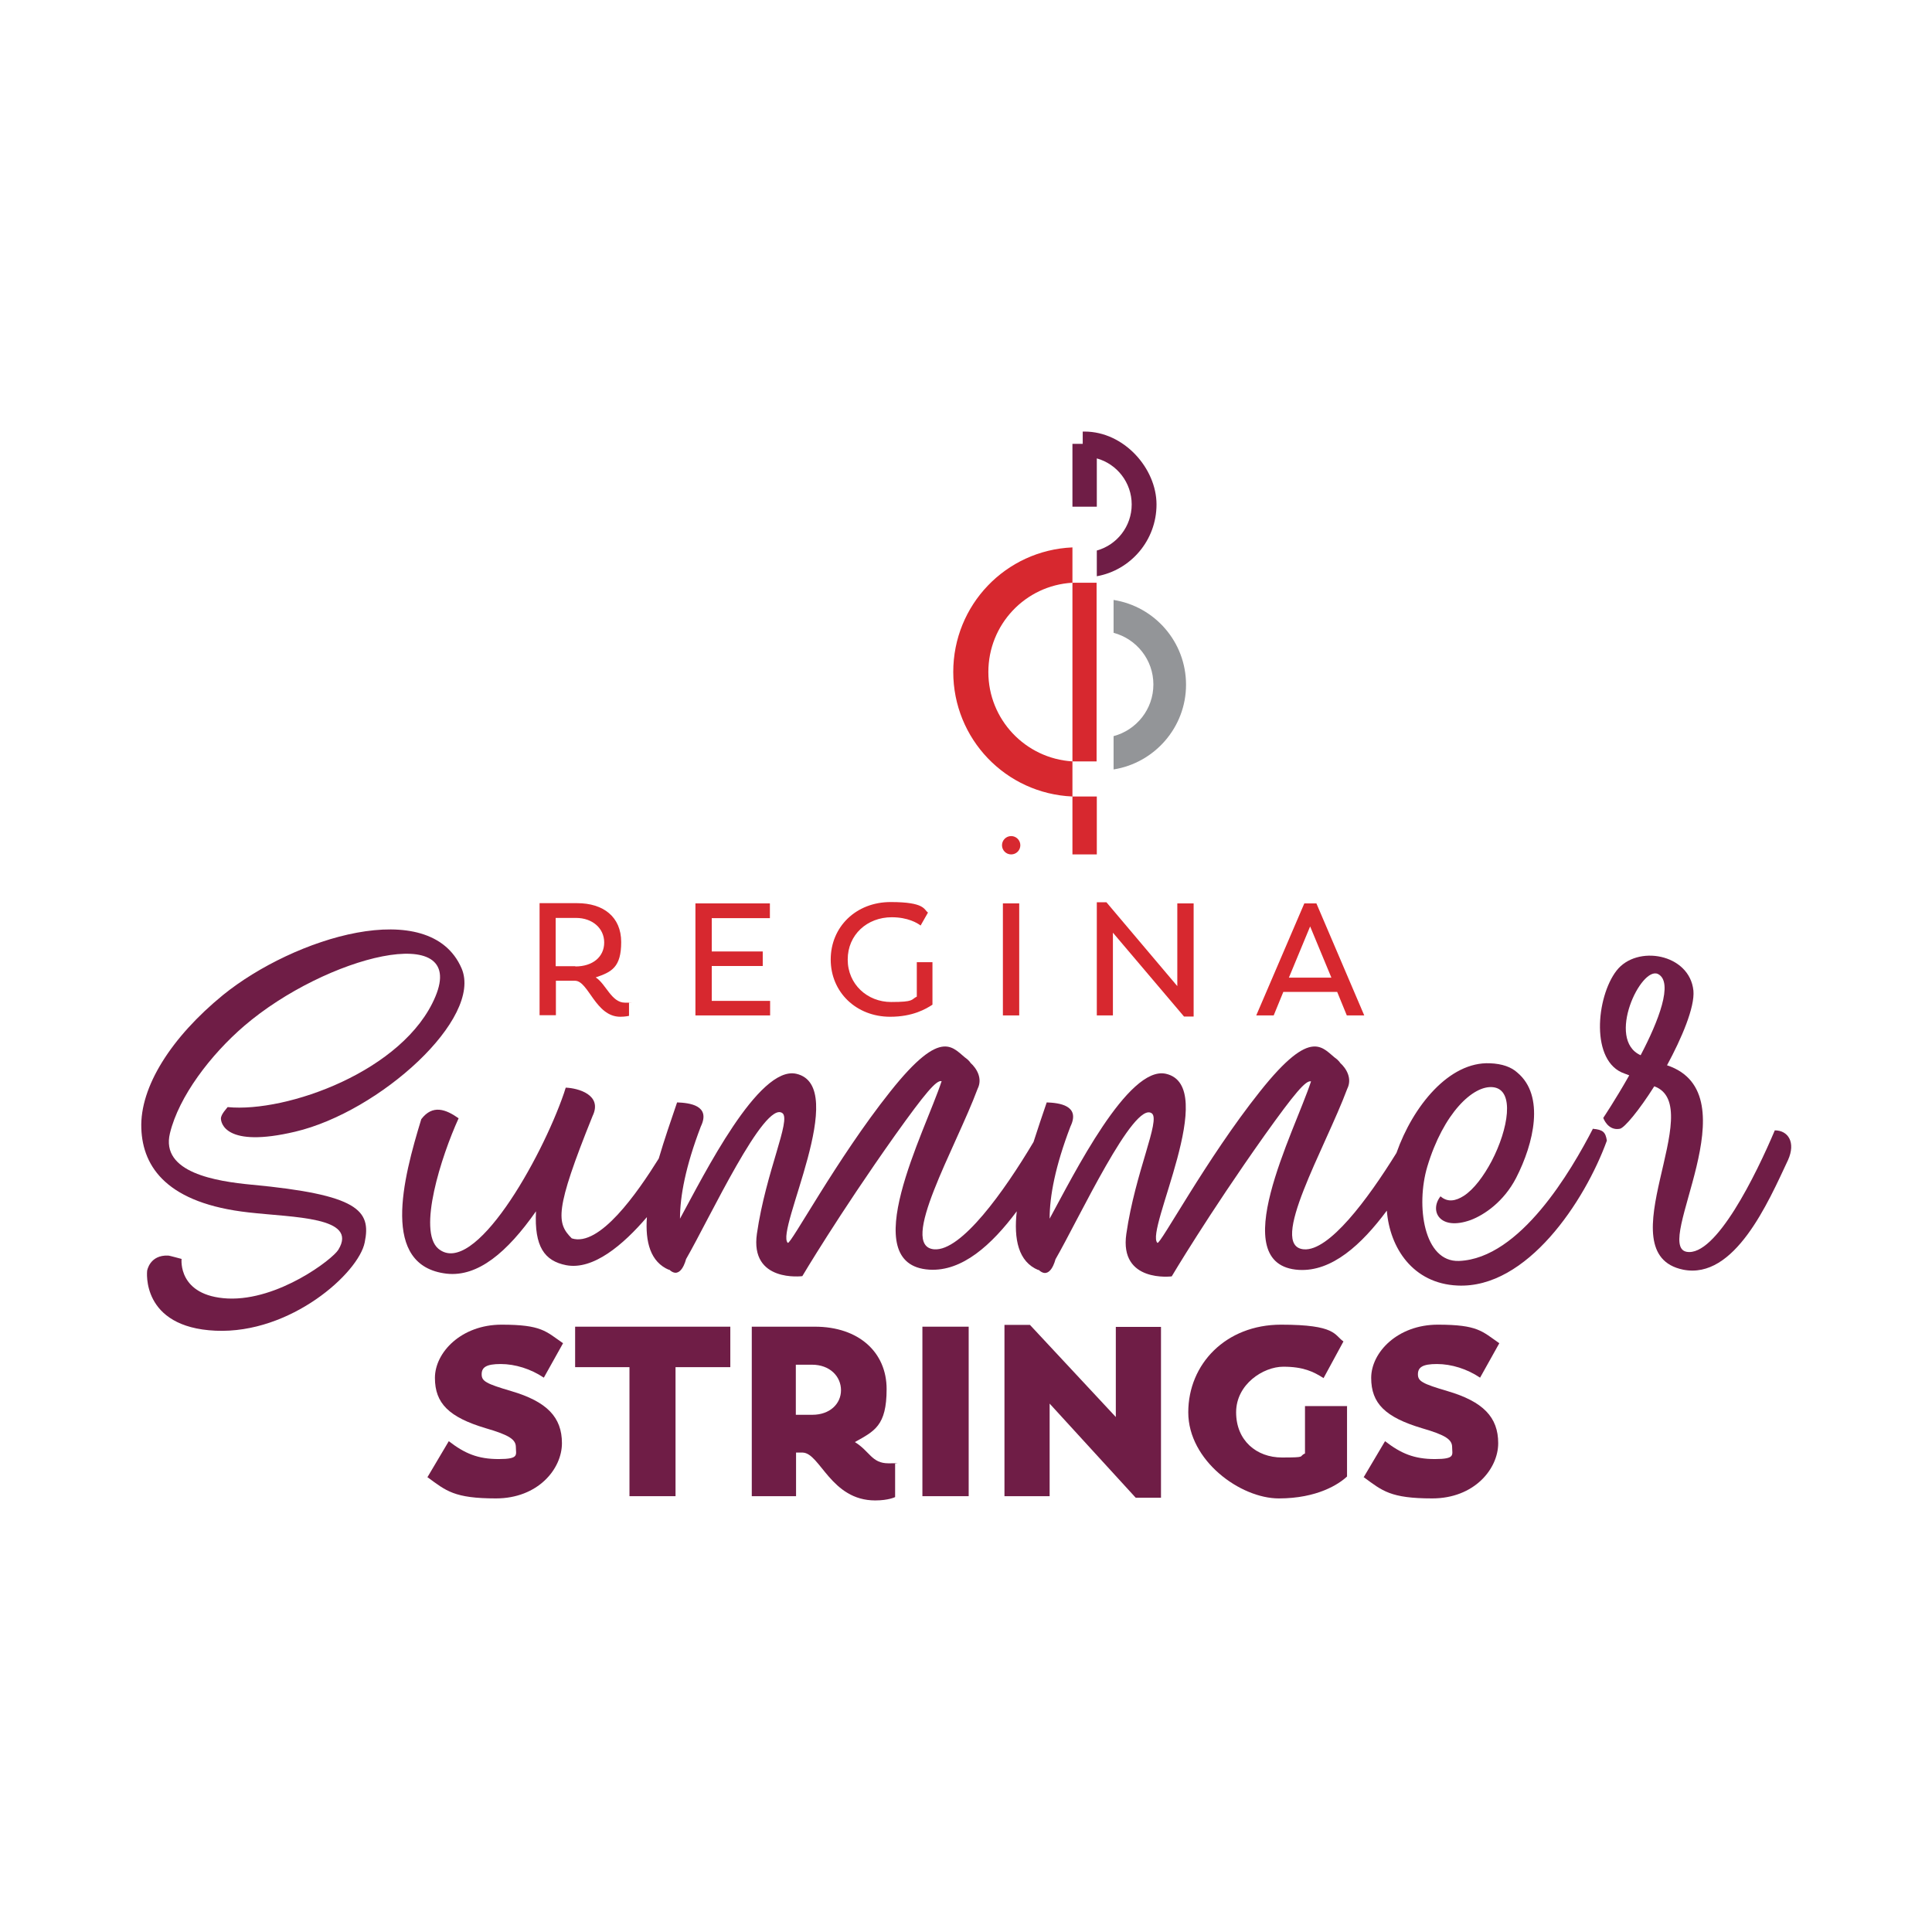
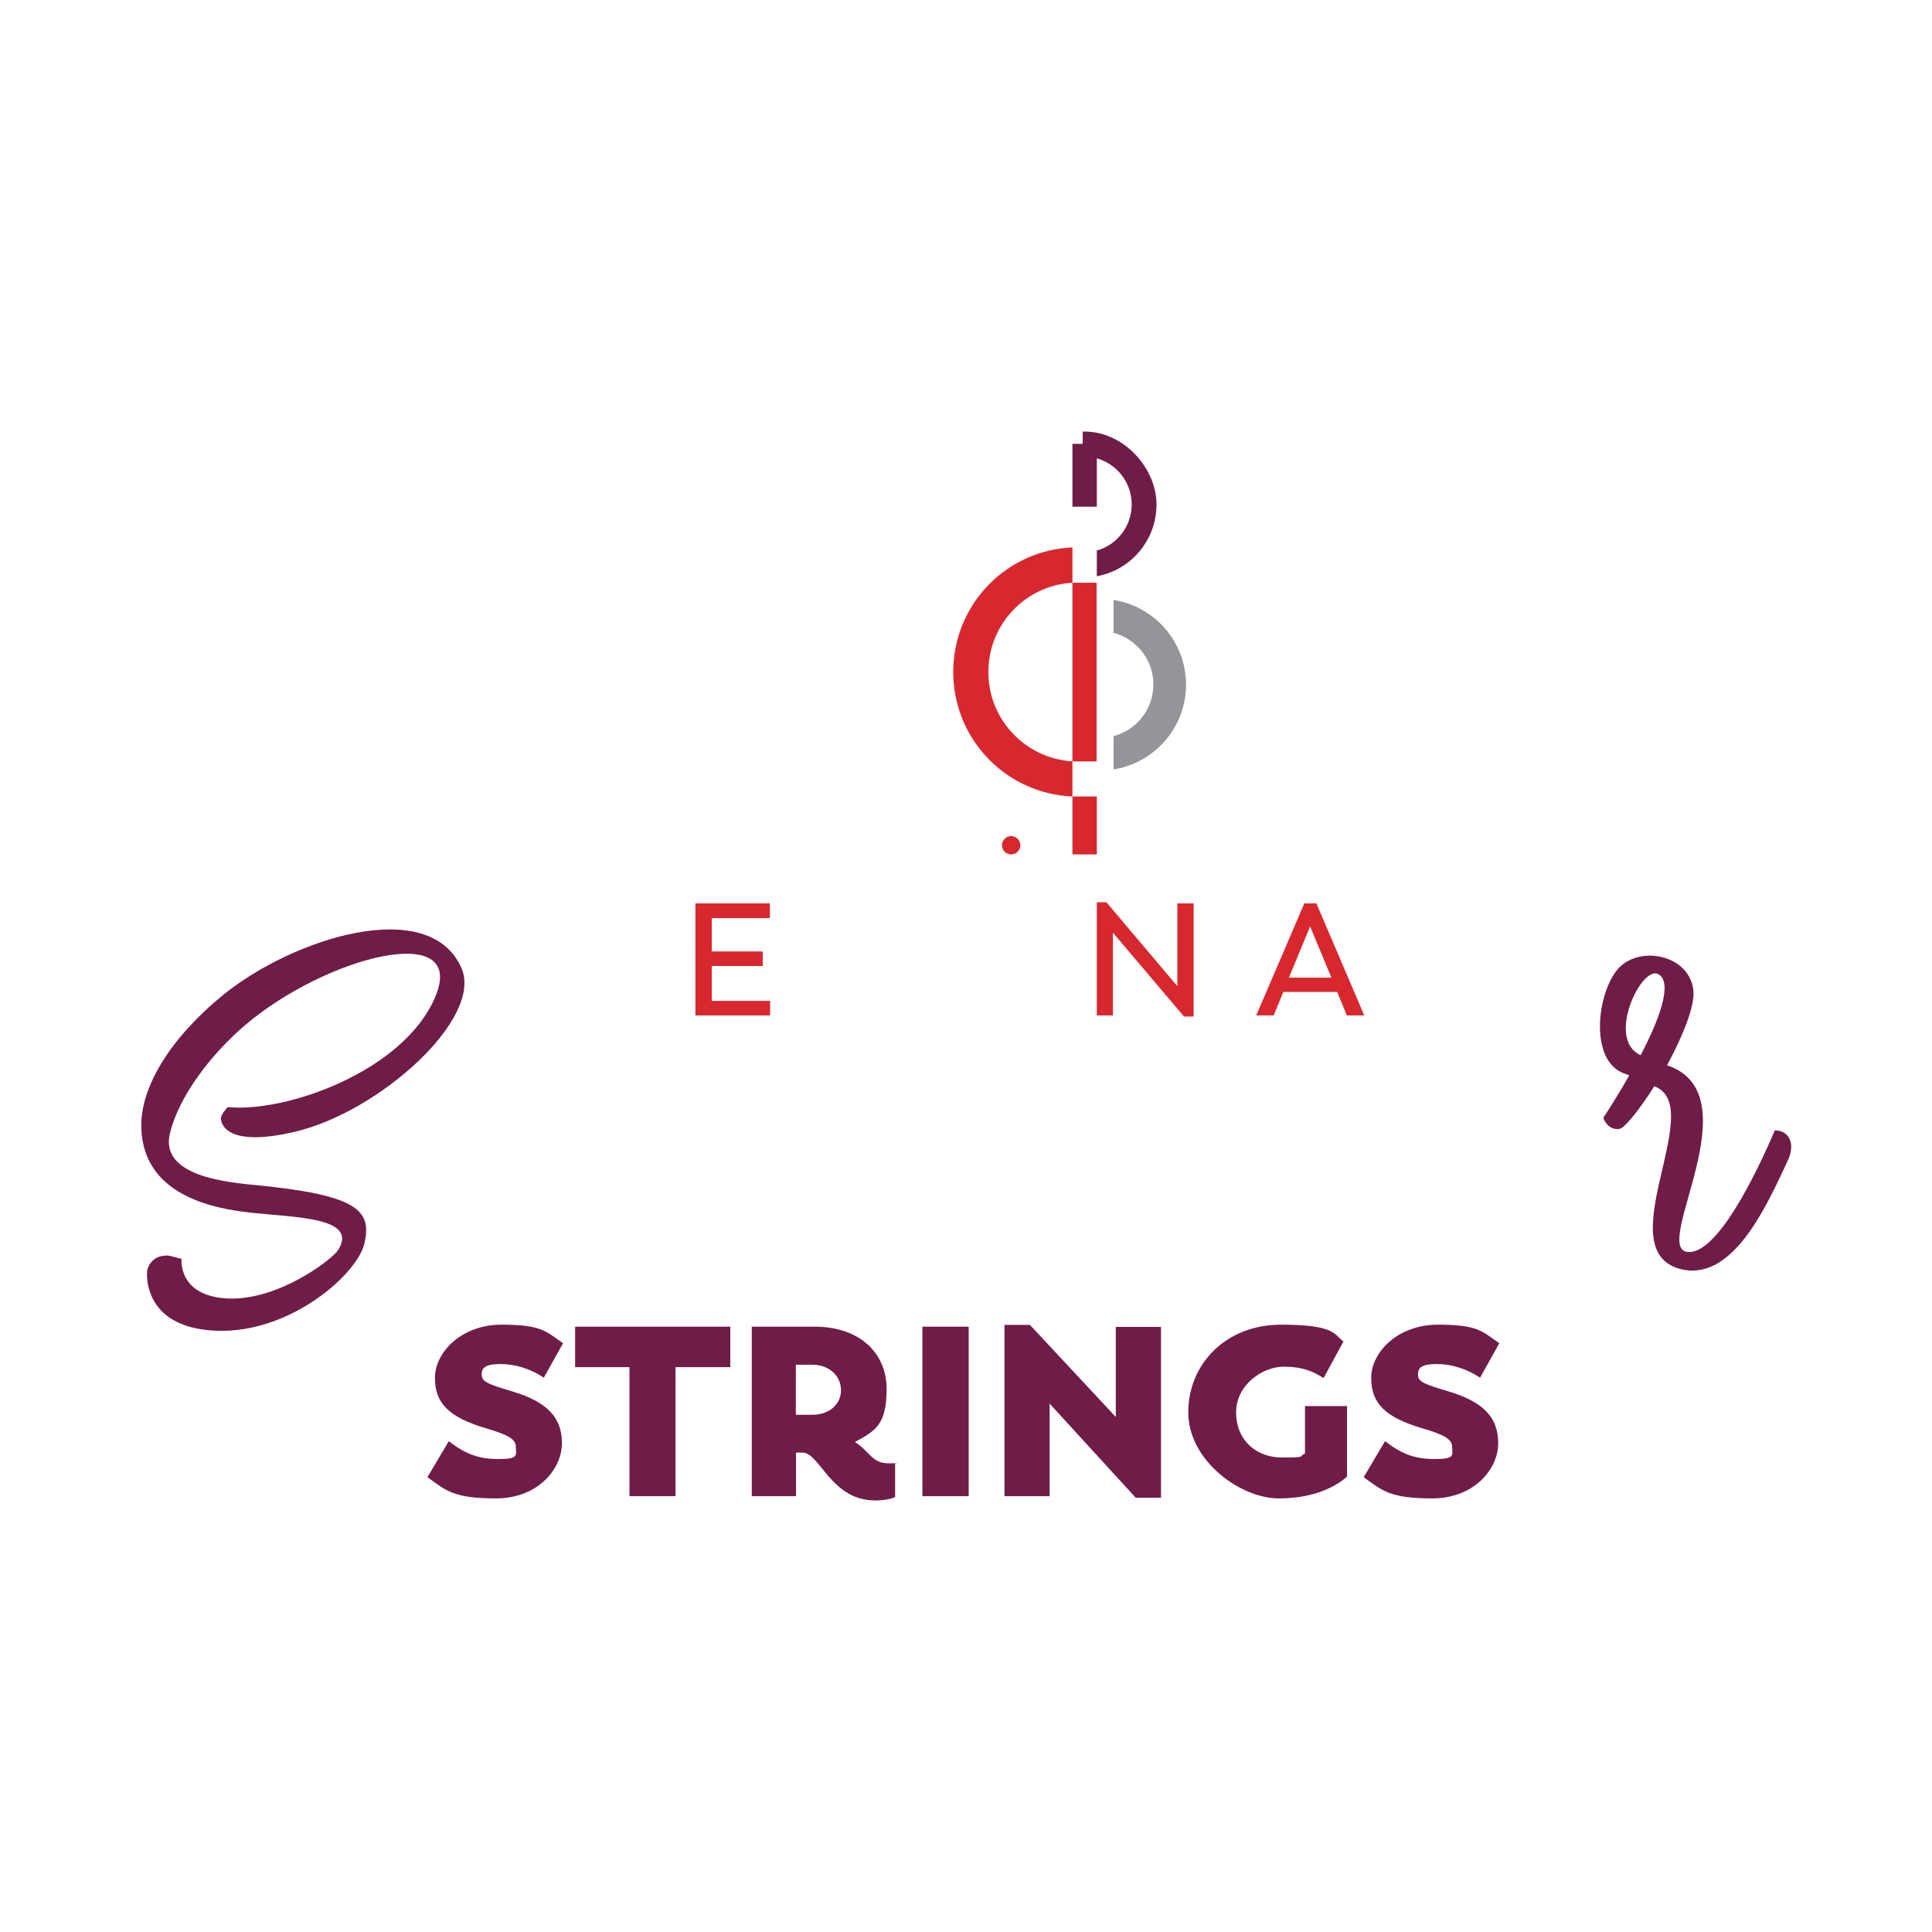
<svg xmlns="http://www.w3.org/2000/svg" id="Layer_1" version="1.1" viewBox="0 0 864 864">
  <defs>
    <style>
      .st0 {
        fill: none;
      }

      .st1 {
        fill: #d7282f;
      }

      .st2 {
        fill: #6f1d46;
      }

      .st3 {
        fill: #939598;
      }
    </style>
  </defs>
  <g>
    <g>
      <path class="st2" d="M112.5,529.8c-15.6-1.5-40.8-5.3-36.5-23,4-16.5,18.2-35.1,33.2-48,36.5-31.3,99.9-47.3,85.5-13.1-13.9,33.2-66.5,52-92.9,49.4-.4.6-3,3.2-3,5.1s1.9,13.3,33.2,5.9c37.8-8.9,84.1-50.7,74.4-73.1-14.2-32.7-75-13.7-106.7,12-23,18.8-37.2,41-36.5,59.6.6,17.7,12,33.6,48,37.6,19.9,2.3,49.2,1.9,40.1,16.7-2.5,4.2-26.8,22.8-49.4,21.8-22.6-1.1-20.7-17.7-20.7-17.7,0,0-5.5-1.5-5.9-1.5-8.4-.4-9.5,6.8-9.5,6.8,0,0-3,25.3,30.6,26.8,33.6,1.5,64-25.8,66.7-39.5,3-14.4-3-21.3-50.5-25.8Z" />
-       <path class="st2" d="M712.5,504.5c-9.9,19.2-32.7,58.3-60,59.4-15.8.6-19.4-24.7-14.2-42.2,7.2-23.9,20.5-36.5,29.4-35.5,9.9,1.1,6.8,18.8-.6,33-3.6,6.8-8,12.7-12.5,15.6-3.6,2.3-7.2,3-10.4.2-5.1,6.5-.4,15.6,13.5,10.6,6.1-2.3,14.8-8.2,20.3-18.8,8-15.6,12.9-36.8.6-47.1-2.7-2.5-6.8-4-12.3-4.2-18.2-.8-34.4,19.1-41.8,40.1-13,21-30.2,44-41.4,43.1-16.3-1.3,9.5-45.2,19.4-71.8,2.3-4.6-.4-9.1-3.2-11.6-.2-.4-.6-.8-1.3-1.5-6.5-4.6-10.8-15.6-34.6,14.4-23.9,30-44.6,68.7-45.8,67.6-5.7-5.3,28.1-70.1,3.8-75.6-16.9-3.8-41.2,45-52,64.8,0-10.1,2.5-23.4,9.3-41.2,4.6-9.5-5.1-10.6-10.6-10.8-1.9,5.6-4,11.7-5.9,17.7-13.2,22.2-32.3,48.9-44.4,48-16.3-1.3,9.5-45.2,19.4-71.8,2.3-4.6-.4-9.1-3.2-11.6-.2-.4-.6-.8-1.3-1.5-6.5-4.6-10.8-15.6-34.6,14.4-23.9,30-44.6,68.7-45.8,67.6-5.7-5.3,28.1-70.1,3.8-75.6-16.9-3.8-41.2,45-52,64.8,0-10.1,2.5-23.4,9.3-41.2,4.6-9.5-5.1-10.6-10.6-10.8-2.7,7.9-5.7,16.6-8.2,25.1-9.6,15.4-26.5,39.7-38.9,35.7-6.8-6.8-7.8-12.3,9.3-54.7,4.6-9.5-6.5-12.5-12-12.7l-.8,2.5c-10.1,29.4-40.3,82.8-56.2,69.5-9.3-8,1.3-41.2,9.1-58.3-5.7-4-11.6-6.3-16.7.4-8.2,26.8-18.4,65.7,11.4,69.1,13.9,1.5,27-9.5,39.9-27.9-.8,15.8,3.8,22.2,13.5,24.1,12.1,2.3,25.5-9.1,36.1-21.5-.8,11.2,1.6,20.1,9.9,23.6v-.2c5.3,5.1,7.6-4.6,7.6-4.6,10.6-18.4,35.1-71.2,43.1-65.3,4,3-7.4,26.2-11.4,53.9-3.2,22,20.3,19,20.3,19,0,0,16.1-27.2,41.4-62.9,13.7-19.2,18.6-24.9,20.9-24.3-7.4,22.6-38.9,82.2-5.5,84.3,14.7.9,27.9-11.1,39.1-26.1-1.4,12.5.7,22.6,9.7,26.3v-.2c5.3,5.1,7.6-4.6,7.6-4.6,10.6-18.4,35.1-71.2,43.1-65.3,4,3-7.4,26.2-11.4,53.9-3.2,22,20.3,19,20.3,19,0,0,16.1-27.2,41.4-62.9,13.7-19.2,18.6-24.9,20.9-24.3-7.4,22.6-38.9,82.2-5.5,84.3,14.8.9,28.1-11.3,39.4-26.5,1.3,16.6,11.6,32.6,31.6,33.5,31.1,1.5,57-37.8,66.8-64.8-.6-3.8-1.7-4.9-6.3-5.3Z" />
      <path class="st2" d="M793.7,505.5c-8.2,19.4-26.4,56.8-39.5,54.3-15-3,29.8-70.6-8.7-83.4,6.5-12,12.5-26,11.8-33.4-1.7-16.5-25.3-20.7-34.4-8.9-9.1,11.8-11.8,40.8,3.6,46l2.1.8c-6.1,10.8-11.6,19-11.6,19,0,.2,2.1,5.9,7.4,4.9,2.1-.4,8.7-8.4,15.4-19,24.5,8.9-22,74.8,12.9,82,23,4.6,38-30,46.9-49,3.6-8,0-13.3-5.9-13.3ZM733.7,471.9c-15.6-7,.2-40.1,7.8-36.3,7,3.6.2,21.1-7.8,36.3Z" />
    </g>
    <g>
      <path class="st2" d="M191.1,660.7l9.6-16.2c7.1,5.5,13,8,22.3,8s7.7-1.9,7.7-5.3-2.8-5.4-13.5-8.5c-16.4-4.9-22.7-11.1-22.7-22.5s11.8-23.8,29.8-23.8,19.8,3,27.5,8.3l-8.6,15.4c-5.8-3.9-12.8-6.1-19.3-6.1s-8.5,1.5-8.5,4.6,2,4.2,13.2,7.5c16,4.7,22.7,11.7,22.7,23.3s-10.8,24.7-29.5,24.7-22.3-3.4-30.5-9.4Z" />
      <path class="st2" d="M326.7,611.4h-24.6v57.7h-20.6v-57.7h-24.3v-18.1h69.4v18.1Z" />
      <path class="st2" d="M400.3,654.2v15.3s-2.9,1.5-8.9,1.5c-19.8,0-24.6-21.1-32.4-21.4h-3v19.5h-19.8v-75.8h28.2c19.6,0,32.1,11.4,32.1,27.9s-5.5,18.8-14.2,23.7c6.7,4.1,7.5,9.5,15,9.5s2.2-.1,3.1-.2ZM363.3,632.7c7.8,0,12.8-4.9,12.8-11s-4.9-11.4-13-11.4h-7.2v22.4h7.4Z" />
      <path class="st2" d="M412.5,593.3h20.7v75.8h-20.7v-75.8Z" />
      <path class="st2" d="M519.2,593.3v76.5h-11.3l-38.5-42.1v41.4h-20.2v-76.6h11.4l38.4,41.2v-40.3h20.2Z" />
      <path class="st2" d="M602.4,628.7v31.6c-3.6,3.4-13.3,9.8-30.5,9.8s-40.5-16.9-40.5-38.5,16.8-39.2,41.5-39.2,23.7,4.6,27.9,7.5l-8.9,16.4c-4.5-2.9-9.1-5.1-18-5.1s-21.1,7.8-21.1,20.4,9.1,20.2,20.5,20.2,7.2-.4,10.3-1.8v-21.2h18.9Z" />
      <path class="st2" d="M609.8,660.7l9.6-16.2c7.1,5.5,13,8,22.3,8s7.7-1.9,7.7-5.3-2.8-5.4-13.5-8.5c-16.4-4.9-22.7-11.1-22.7-22.5s11.8-23.8,29.8-23.8,19.8,3,27.5,8.3l-8.6,15.4c-5.8-3.9-12.8-6.1-19.3-6.1s-8.5,1.5-8.5,4.6,2,4.2,13.2,7.5c16,4.7,22.7,11.7,22.7,23.3s-10.8,24.7-29.5,24.7-22.3-3.4-30.5-9.4Z" />
    </g>
  </g>
  <g>
    <g>
-       <path class="st1" d="M281.3,448.5v5.8c0,0-1.7.4-3.9.4-11.1,0-14.2-16-20.2-16.1h-8.6v15.4h-7.3v-50.1h16.8c11.7,0,19.7,6.1,19.7,17.4s-4.3,13.4-11.4,15.8c4.6,2.9,7,11.3,13.1,11.3s1.3,0,1.9-.1ZM257.3,432.2c7.8,0,12.9-4.3,12.9-10.7s-5.3-11-12.6-11h-9.1v21.6h8.8Z" />
      <path class="st1" d="M344.4,447.6v6.5h-33.4v-50.1h33.3v6.6h-26v14.9h22.8v6.5h-22.8v15.6h26.1Z" />
-       <path class="st1" d="M417,430.2v19.1c-2.9,1.9-8.8,5.4-18.9,5.4-15.2,0-26.6-11-26.6-25.6s11.3-25.7,26.8-25.7,14.8,3.4,16.7,4.7l-3.3,5.8c-1.4-1.1-5.7-3.7-12.9-3.7-11,0-19.7,7.8-19.7,18.9s8.8,19,19.4,19,8.8-1.1,11.5-2.4v-15.4h7Z" />
-       <path class="st1" d="M448.5,404h7.3v50.1h-7.3v-50.1Z" />
+       <path class="st1" d="M448.5,404h7.3h-7.3v-50.1Z" />
      <path class="st1" d="M533.8,404v50.6h-4.3l-31.8-37.5v37h-7.2v-50.6h4.3l31.7,37.5v-37h7.3Z" />
      <path class="st1" d="M598,443.6h-24.1l-4.3,10.5h-7.8l21.5-50.1h5.4l21.4,50.1h-7.8l-4.3-10.5ZM576.4,437.2h19l-9.5-22.9-9.5,22.9Z" />
    </g>
    <g>
      <g>
-         <path class="st0" d="M479.6,260.6c-21.1,1.3-37.6,18.8-37.6,39.9s16.5,38.7,37.6,39.9v-79.9Z" />
        <path class="st3" d="M498,268.1v14.9c10.2,2.7,17.8,12,17.8,23.1s-7.6,20.4-17.8,23.1v14.9c18.3-2.9,32.4-18.8,32.4-37.9s-14-35-32.4-37.9Z" />
        <path class="st1" d="M479.6,356.3v-15.8h10.8v-79.9h-10.8v-15.8c-29.9,1.3-53.3,25.8-53.3,55.7s23.4,54.4,53.3,55.7v25.9h10.9v-25.9h-10.9ZM442,300.5c0-21.2,16.5-38.7,37.6-39.9v79.9c-21.1-1.3-37.6-18.8-37.6-39.9Z" />
        <path class="st2" d="M490.5,224.7v-19.7c9,2.5,15.6,10.8,15.6,20.6s-6.6,18.1-15.6,20.6v11.5c15.1-2.7,26.7-16,26.7-32.1s-14.5-32.6-32.2-32.6h-.8s0,5.5,0,5.5h-4.6v28.1h10.9v-1.9Z" />
      </g>
      <circle class="st1" cx="452.2" cy="378" r="4.1" />
    </g>
  </g>
</svg>